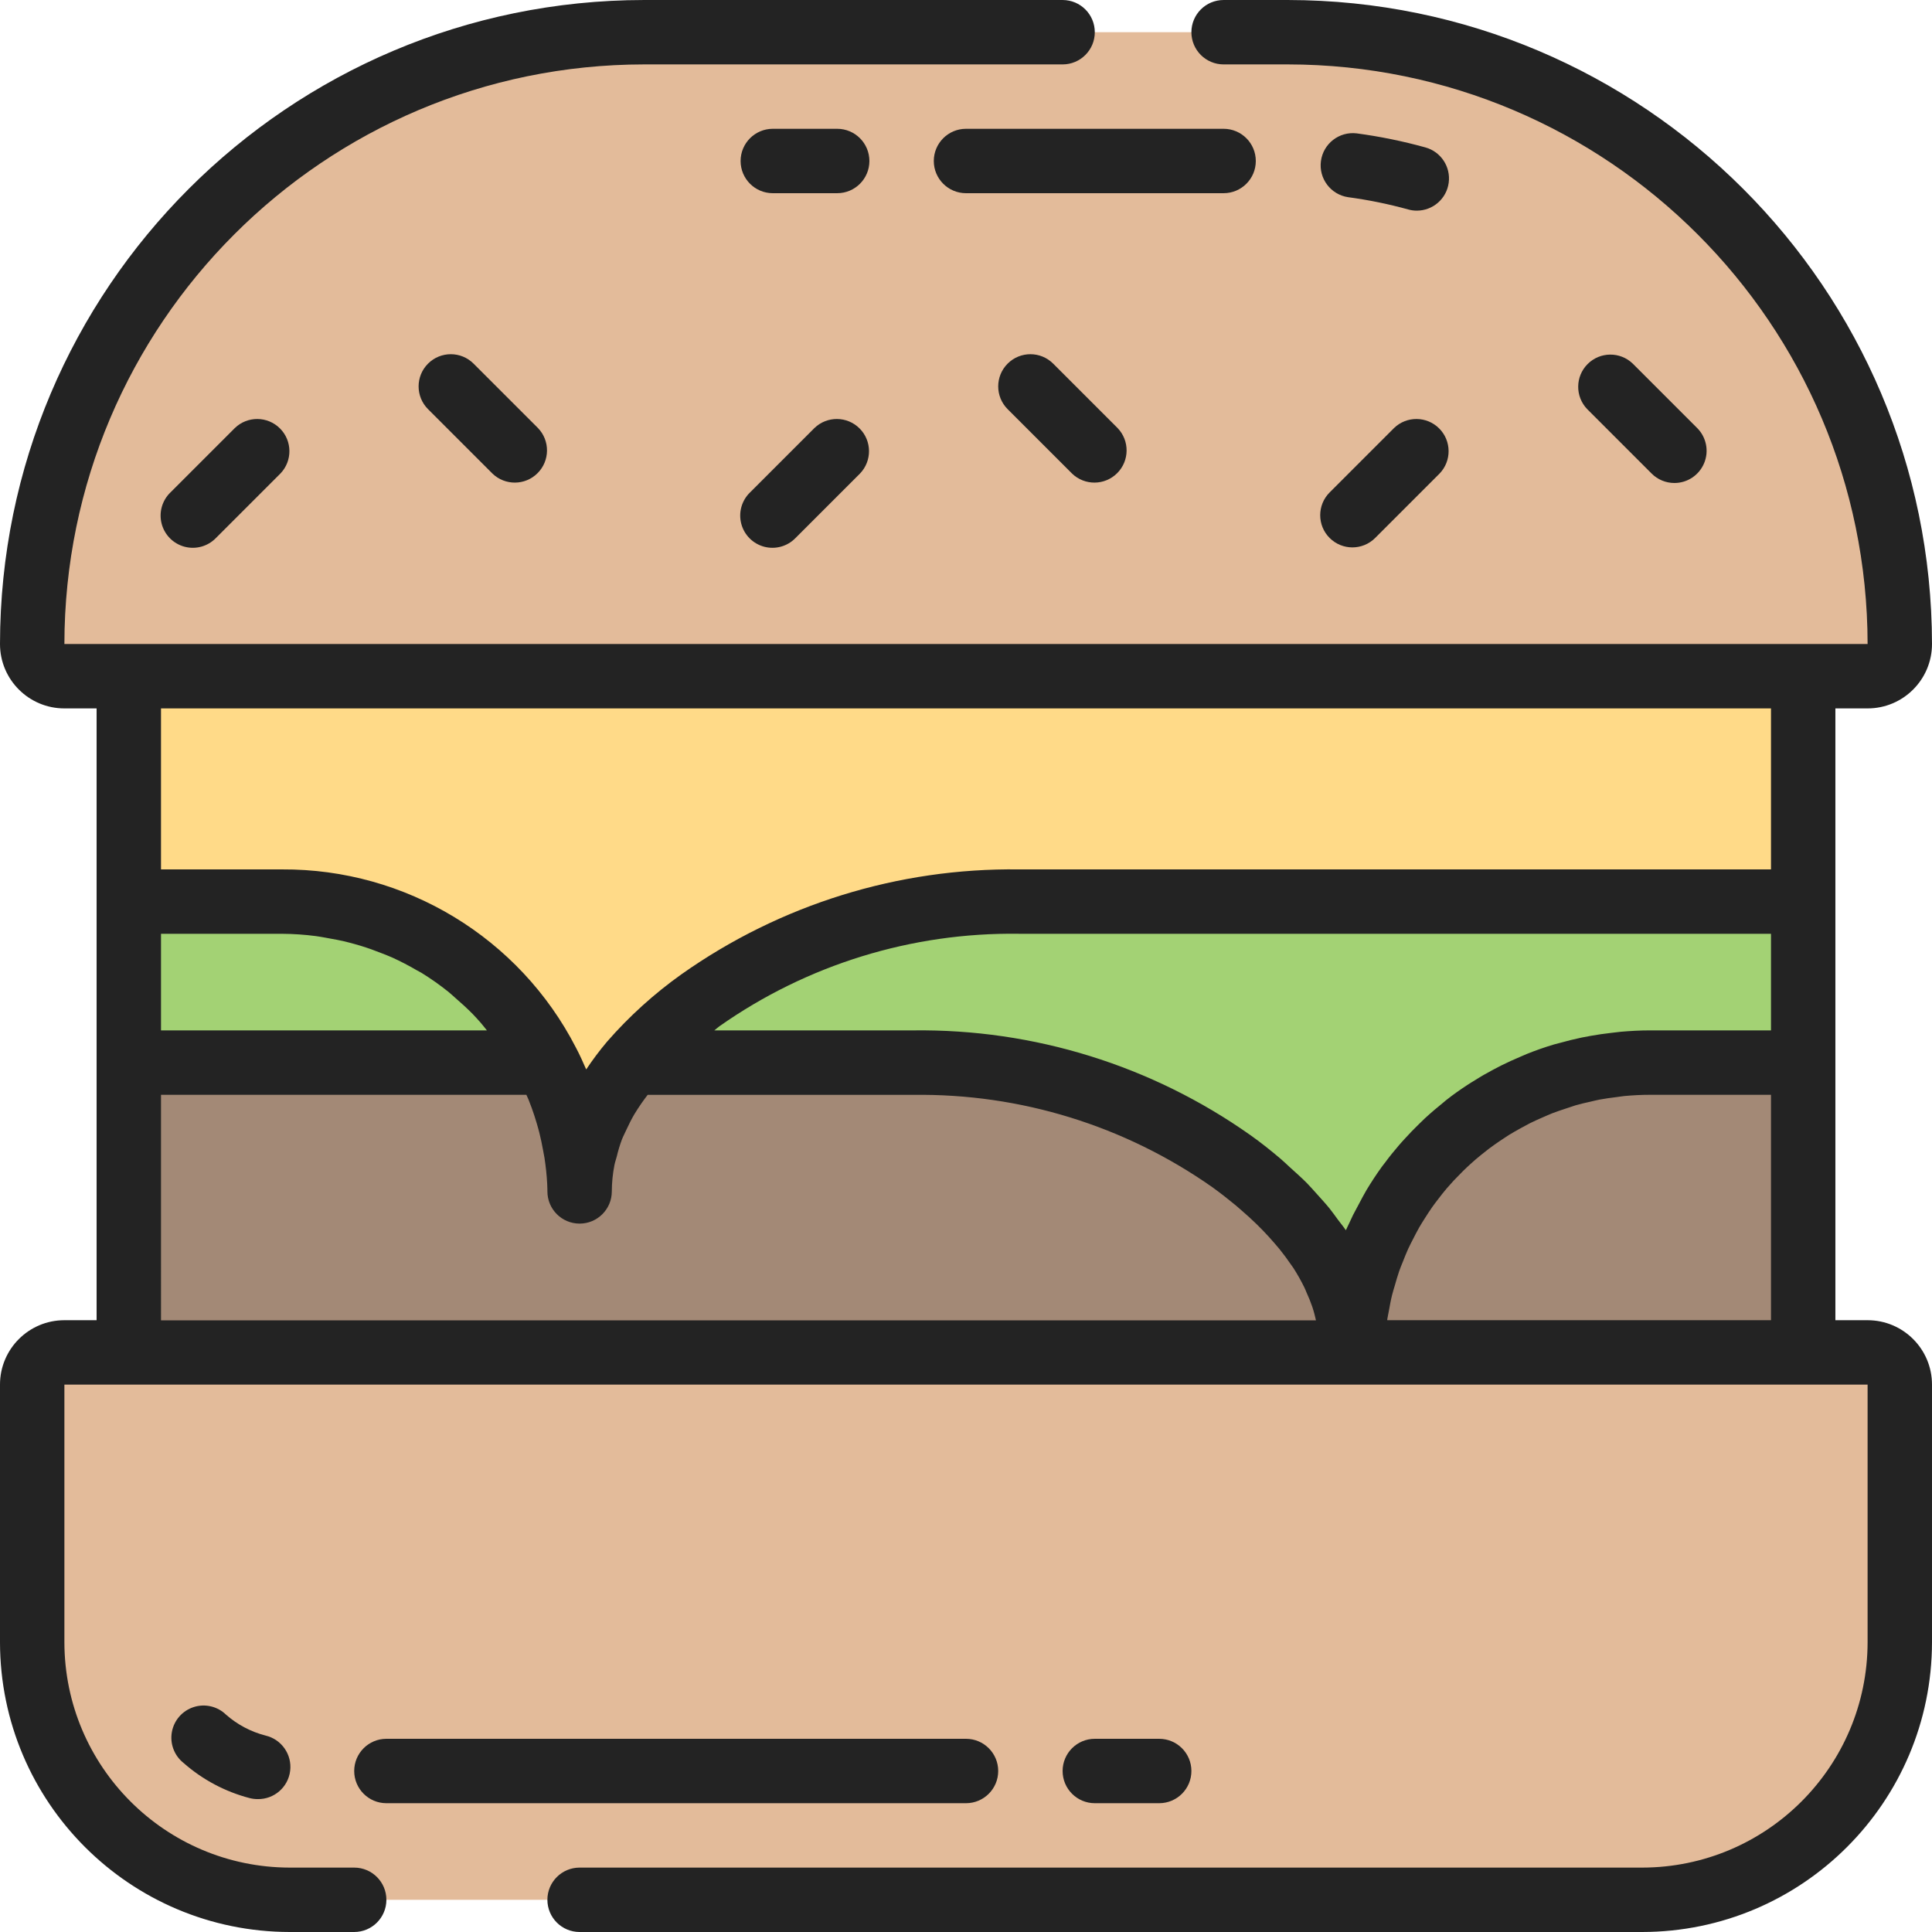
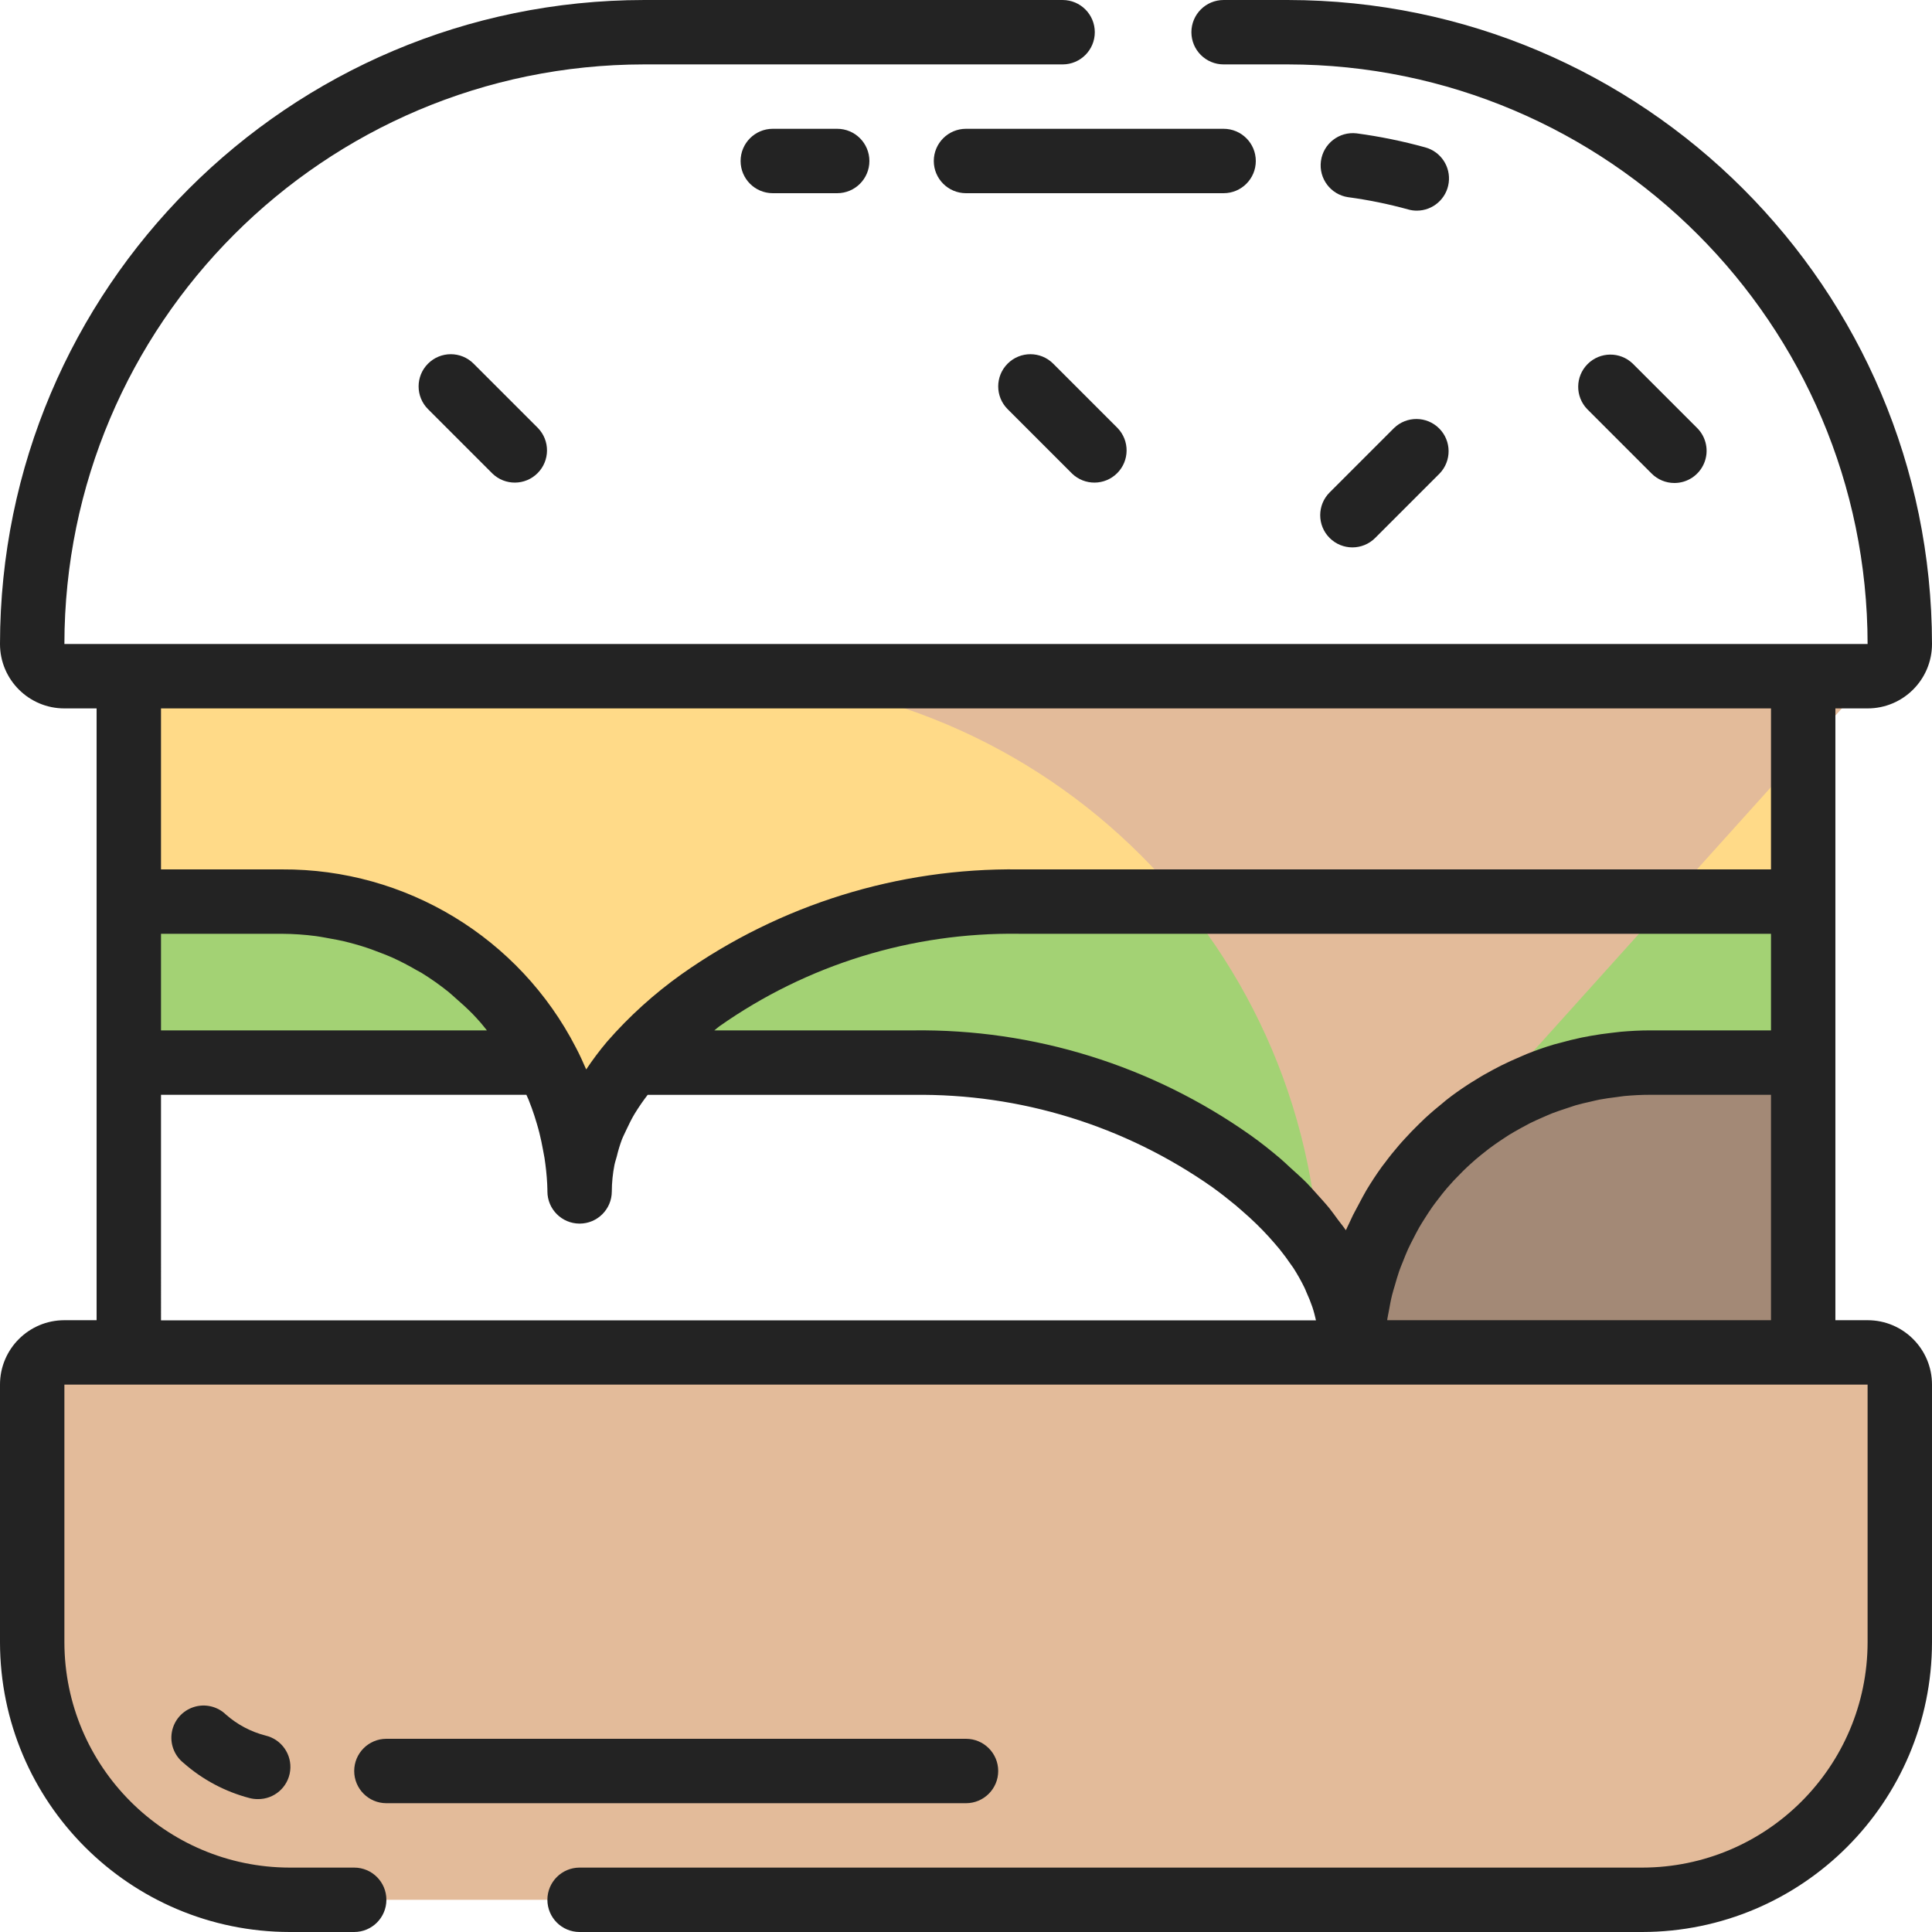
<svg xmlns="http://www.w3.org/2000/svg" height="512pt" viewBox="0 0 512 512" width="512pt">
  <path d="m503.465 366.934v68.266c0 37.703-30.562 68.266-68.266 68.266h-358.398c-37.703 0-68.266-30.562-68.266-68.266v-68.266c0-4.715 3.82-8.535 8.531-8.535h477.867c4.711 0 8.531 3.82 8.531 8.535zm0 0" fill="#e3bb9a" />
-   <path d="m358.398 358.398h-324.266v-76.797h110.848c5.066 9.793 7.977 20.559 8.535 31.57.086 1.621.086 2.562.086 2.562.328-12.66 5.203-24.777 13.738-34.133h74.664c30.145-.34 59.637 8.793 84.312 26.109 17.234 12.461 32.082 29.355 32.082 50.688zm0 0" fill="#a38976" />
  <path d="m477.867 238.934v42.668h-40.621c-41.82-.145-76.434 32.48-78.762 74.238-.086 1.621-.086 2.559-.086 2.559 0-21.332-14.848-38.227-32.082-50.688-24.676-17.316-54.168-26.449-84.312-26.109h-74.664c5.449-6.215 11.605-11.77 18.344-16.555 24.676-17.32 54.168-26.453 84.312-26.113zm0 0" fill="#a3d274" />
  <path d="m477.867 179.199v59.734h-207.871c-30.145-.34-59.637 8.793-84.312 26.113-6.738 4.785-12.895 10.34-18.344 16.555-8.535 9.355-13.41 21.473-13.738 34.133 0 0 0-.941-.086-2.562-.559-11.012-3.469-21.777-8.535-31.57-13.59-26.238-40.684-42.699-70.227-42.668h-40.621v-59.734zm0 0" fill="#ffda88" />
  <path d="m144.98 281.602h-110.848v-42.668h40.621c29.543-.031 56.637 16.43 70.227 42.668zm0 0" fill="#a3d274" />
-   <path d="m503.465 170.668c0 4.711-3.82 8.531-8.531 8.531h-477.867c-4.711 0-8.531-3.82-8.531-8.531.078-89.512 72.621-162.055 162.133-162.133h170.664c89.547 0 162.133 72.586 162.133 162.133zm0 0" fill="#e3bb9a" />
+   <path d="m503.465 170.668c0 4.711-3.82 8.531-8.531 8.531h-477.867h170.664c89.547 0 162.133 72.586 162.133 162.133zm0 0" fill="#e3bb9a" />
  <path d="m477.867 281.598v76.801h-119.469s0-.938.086-2.559c2.328-41.758 36.941-74.383 78.762-74.238zm0 0" fill="#a38976" />
  <g fill="#232323">
    <path d="m486.398 238.934v-51.199h8.535c9.426 0 17.066-7.641 17.066-17.066-.109-94.215-76.453-170.559-170.668-170.668h-17.066c-4.711 0-8.531 3.82-8.531 8.535 0 4.711 3.82 8.531 8.531 8.531h17.066c84.793.098 153.504 68.809 153.602 153.602h-477.867c.082-84.801 68.801-153.52 153.602-153.602h110.934c4.711 0 8.531-3.82 8.531-8.531 0-4.715-3.82-8.535-8.531-8.535h-110.934c-94.223.086-170.582 76.445-170.668 170.668 0 9.426 7.641 17.066 17.066 17.066h8.535v162.133h-8.535c-9.426 0-17.066 7.641-17.066 17.066v68.266c.047 42.398 34.402 76.754 76.801 76.801h17.066c4.711 0 8.531-3.82 8.531-8.535 0-4.711-3.82-8.531-8.531-8.531h-17.066c-32.973-.043-59.691-26.762-59.734-59.734v-68.266h477.867v68.266c-.043 32.973-26.762 59.691-59.734 59.734h-281.598c-4.715 0-8.535 3.82-8.535 8.531 0 4.715 3.82 8.535 8.535 8.535h281.598c42.398-.047 76.754-34.402 76.801-76.801v-68.266c0-9.426-7.641-17.066-17.066-17.066h-8.535zm-57 34.508c-.785.078-1.562.18-2.348.273-1.844.207-3.668.469-5.477.793-.855.145-1.633.293-2.441.461-1.965.41-3.902.898-5.82 1.434-.531.145-1.066.266-1.586.418-2.406.723-4.766 1.547-7.074 2.477-.574.23-1.129.492-1.707.734-1.746.734-3.469 1.52-5.164 2.363-.727.367-1.434.742-2.148 1.125-1.582.855-3.133 1.707-4.652 2.688-.605.375-1.23.734-1.828 1.129-2.055 1.34-4.07 2.746-5.973 4.266-.188.145-.355.309-.535.453-1.707 1.371-3.414 2.824-5.043 4.324-.566.52-1.109 1.066-1.656 1.605-1.254 1.219-2.457 2.465-3.629 3.754-.535.59-1.074 1.168-1.586 1.773-1.305 1.512-2.559 3.066-3.738 4.668-.281.379-.59.727-.852 1.109-1.426 1.973-2.758 4.02-4.02 6.113-.344.578-.656 1.184-.992 1.773-.852 1.578-1.703 3.176-2.559 4.812-.359.742-.707 1.484-1.051 2.246-.273.605-.586 1.184-.852 1.797-.641-.953-1.418-1.875-2.117-2.812-.699-.941-1.434-2.008-2.227-2.988-1.066-1.312-2.262-2.602-3.414-3.891-.852-.93-1.645-1.871-2.559-2.793-1.383-1.398-2.926-2.77-4.445-4.137-.855-.785-1.656-1.57-2.562-2.34-2.508-2.125-5.168-4.266-8.02-6.277-26.105-18.43-57.367-28.137-89.32-27.727h-52.699c.477-.359.852-.742 1.363-1.102 23.199-16.32 50.965-24.895 79.328-24.5h199.336v25.602h-32.086c-2.645 0-5.254.152-7.848.375zm-386.73-25.977h32.086c3.016.016 6.027.223 9.02.617.938.117 1.859.316 2.789.469 2.031.34 4.043.742 6.023 1.254 1.023.266 2.031.555 3.031.852 1.91.582 3.777 1.258 5.629 2 .898.355 1.812.699 2.699 1.098 2.246 1.023 4.441 2.164 6.57 3.414.375.223.785.402 1.168.633 2.473 1.527 4.848 3.203 7.117 5.016.648.523 1.246 1.102 1.879 1.648 1.586 1.367 3.129 2.781 4.598 4.266.727.754 1.418 1.52 2.109 2.305.57.648 1.09 1.348 1.645 2.023h-86.363zm426.664-59.73v42.664h-199.336c-31.945-.402-63.203 9.301-89.305 27.727-7.285 5.172-13.938 11.188-19.812 17.918-1.98 2.348-3.828 4.809-5.531 7.367-.852-1.945-1.703-3.867-2.711-5.762-14.988-29.16-45.098-47.426-77.883-47.25h-32.086v-42.664zm-426.664 102.398h96.828c.168.41.375.801.543 1.211.301.734.566 1.484.855 2.23.504 1.398.973 2.805 1.391 4.266.223.785.453 1.562.648 2.355.383 1.5.691 3.02.973 4.555.129.699.281 1.402.391 2.109.336 2.242.59 4.496.711 6.824.059 1.195.059 1.965.059 2.051 0 4.711 3.82 8.531 8.535 8.531 4.711 0 8.531-3.82 8.531-8.531.012-2.336.242-4.664.691-6.957.145-.766.426-1.527.625-2.293.359-1.531.816-3.039 1.363-4.516.359-.914.855-1.816 1.254-2.723.625-1.34 1.281-2.672 2.066-4 .562-.949 1.211-1.895 1.852-2.844.512-.75 1.082-1.5 1.648-2.25h70.371c28.359-.398 56.113 8.172 79.309 24.488 2.188 1.578 4.207 3.176 6.145 4.77.59.496 1.137.992 1.707 1.484 1.305 1.129 2.562 2.262 3.738 3.414.59.574 1.16 1.152 1.707 1.707 1.082 1.117 2.098 2.234 3.07 3.363.473.547.965 1.102 1.41 1.656 1.082 1.34 2.074 2.688 2.996 4.043.219.324.477.648.691.973 1.055 1.652 2.02 3.359 2.883 5.121.215.434.375.852.57 1.32.582 1.258 1.098 2.543 1.547 3.852.195.578.367 1.168.527 1.758.164.586.289 1.203.438 1.809h-306.074zm324.973 59.734v-.238c.113-.762.301-1.504.426-2.254.258-1.406.504-2.824.855-4.207.203-.852.477-1.656.715-2.492.359-1.254.711-2.508 1.137-3.738.289-.852.648-1.707.973-2.508.461-1.16.914-2.328 1.426-3.457.383-.852.809-1.637 1.219-2.449.555-1.09 1.109-2.176 1.707-3.234.453-.793.949-1.559 1.434-2.336.648-1.016 1.297-2.031 1.988-3.02.531-.754 1.086-1.477 1.648-2.203.723-.957 1.465-1.895 2.242-2.809.598-.699 1.211-1.375 1.828-2.047.852-.855 1.645-1.707 2.5-2.559.656-.641 1.32-1.273 2.004-1.887.855-.805 1.801-1.578 2.73-2.34.711-.578 1.426-1.152 2.16-1.707.965-.723 1.953-1.414 2.953-2.09.758-.512 1.52-1.023 2.293-1.512 1.035-.637 2.102-1.234 3.168-1.824.801-.434 1.594-.855 2.414-1.297 1.102-.547 2.234-1.051 3.371-1.547.852-.355 1.656-.742 2.508-1.074 1.18-.461 2.391-.852 3.602-1.254.855-.281 1.707-.578 2.559-.852 1.289-.375 2.562-.668 3.918-.965.855-.188 1.629-.41 2.469-.562 1.465-.281 2.969-.473 4.461-.66.719-.082 1.406-.219 2.133-.289 2.227-.203 4.488-.324 6.766-.324h32.086v59.734zm0 0" />
    <path d="m59.895 454.398c-2.258-2.195-5.543-2.973-8.547-2.012-3.004.957-5.23 3.492-5.797 6.594-.566 3.102.621 6.262 3.09 8.219 5.035 4.438 11.039 7.629 17.535 9.32.699.176 1.414.266 2.133.262 4.352.062 8.051-3.164 8.586-7.484.535-4.316-2.27-8.348-6.504-9.352-3.887-.996-7.48-2.895-10.496-5.547zm0 0" />
    <path d="m264.535 469.332c0-4.711-3.824-8.531-8.535-8.531h-153.602c-4.711 0-8.531 3.82-8.531 8.531 0 4.715 3.82 8.535 8.531 8.535h153.602c4.711 0 8.535-3.82 8.535-8.535zm0 0" />
-     <path d="m307.199 477.867c4.715 0 8.535-3.82 8.535-8.535 0-4.711-3.82-8.531-8.535-8.531h-17.066c-4.711 0-8.531 3.82-8.531 8.531 0 4.715 3.82 8.535 8.531 8.535zm0 0" />
    <path d="m373.188 55.508c.742.211 1.508.316 2.277.316 4.273 0 7.887-3.156 8.457-7.387.574-4.23-2.07-8.238-6.184-9.371-5.98-1.656-12.062-2.902-18.211-3.723-4.629-.547-8.844 2.719-9.465 7.34s2.582 8.883 7.195 9.574c5.379.719 10.699 1.805 15.93 3.25zm0 0" />
    <path d="m332.801 42.668c0-4.715-3.82-8.535-8.535-8.535h-68.266c-4.711 0-8.535 3.82-8.535 8.535 0 4.711 3.824 8.531 8.535 8.531h68.266c4.715 0 8.535-3.82 8.535-8.531zm0 0" />
    <path d="m221.867 34.133h-17.066c-4.715 0-8.535 3.82-8.535 8.535 0 4.711 3.82 8.531 8.535 8.531h17.066c4.711 0 8.531-3.82 8.531-8.531 0-4.715-3.82-8.535-8.531-8.535zm0 0" />
-     <path d="m62.234 113.434-17.066 17.066c-2.219 2.145-3.109 5.316-2.328 8.301.781 2.98 3.109 5.312 6.094 6.094s6.156-.109 8.301-2.328l17.066-17.066c3.234-3.348 3.188-8.672-.105-11.961-3.293-3.293-8.613-3.34-11.961-.105zm0 0" />
    <path d="m113.434 96.367c-3.332 3.332-3.332 8.734 0 12.066l17.066 17.066c3.348 3.234 8.672 3.188 11.961-.105 3.293-3.289 3.34-8.613.105-11.961l-17.066-17.066c-3.332-3.332-8.734-3.332-12.066 0zm0 0" />
-     <path d="m215.832 113.434-17.066 17.066c-2.219 2.145-3.105 5.316-2.324 8.301.781 2.98 3.109 5.312 6.094 6.094s6.156-.109 8.297-2.328l17.066-17.066c3.234-3.348 3.188-8.672-.102-11.961-3.293-3.293-8.613-3.34-11.965-.105zm0 0" />
    <path d="m267.035 96.367c-3.332 3.332-3.332 8.734 0 12.066l17.066 17.066c3.348 3.234 8.668 3.188 11.961-.105 3.293-3.289 3.336-8.613.105-11.961l-17.066-17.066c-3.336-3.332-8.734-3.332-12.066 0zm0 0" />
    <path d="m352.367 142.566c3.332 3.332 8.734 3.332 12.066 0l17.066-17.066c3.234-3.348 3.188-8.672-.105-11.961-3.289-3.293-8.613-3.34-11.961-.105l-17.066 17.066c-3.332 3.332-3.332 8.734 0 12.066zm0 0" />
    <path d="m443.734 128c3.449 0 6.559-2.078 7.883-5.27 1.32-3.188.59-6.855-1.852-9.297l-17.066-17.066c-3.348-3.234-8.672-3.188-11.961.105-3.293 3.289-3.34 8.613-.105 11.961l17.066 17.066c1.602 1.602 3.77 2.5 6.035 2.5zm0 0" />
  </g>
</svg>